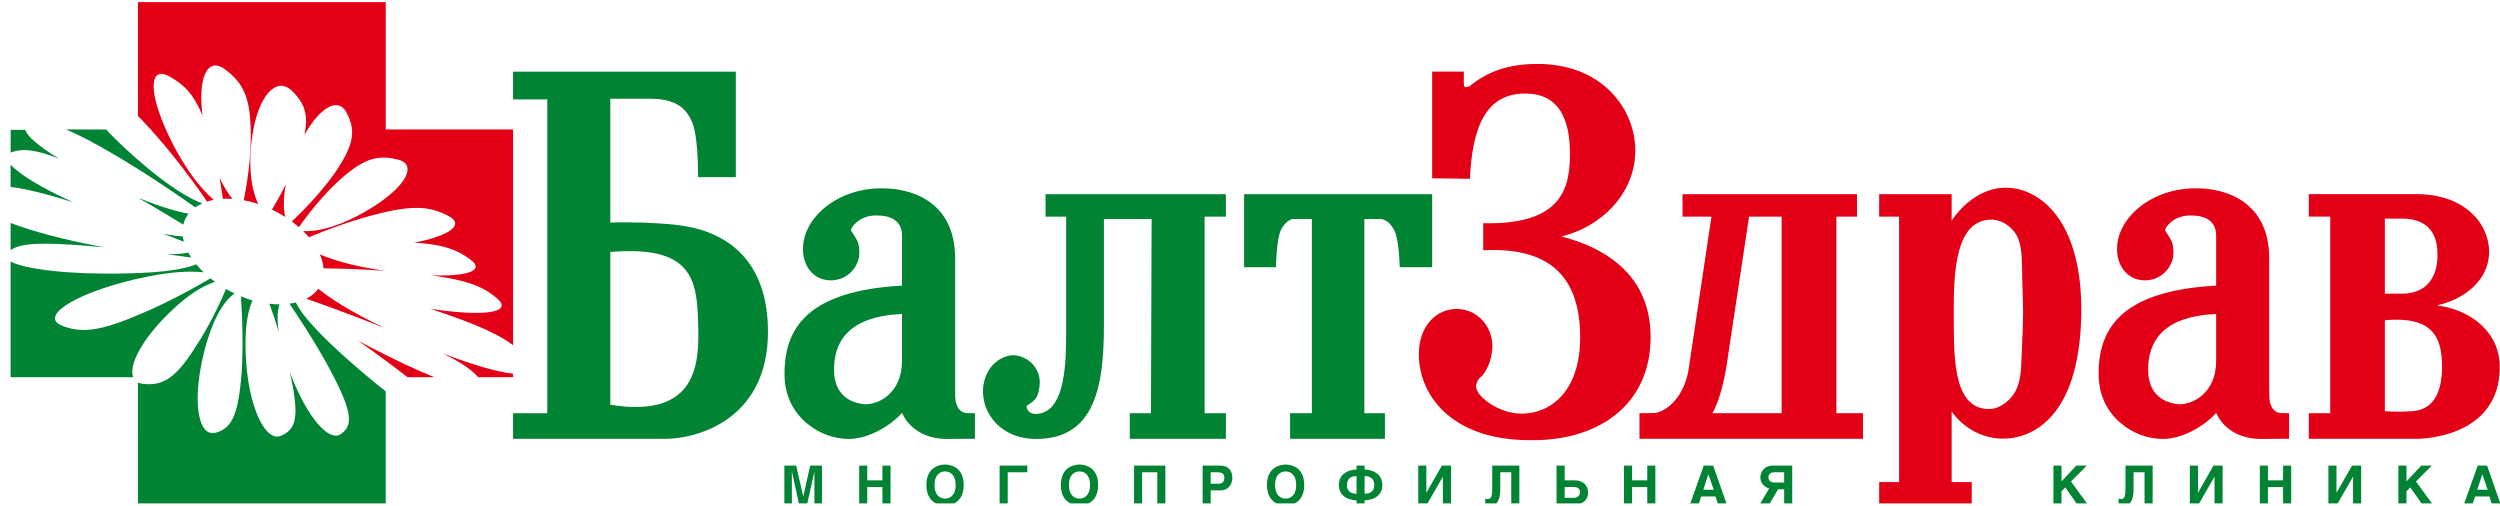
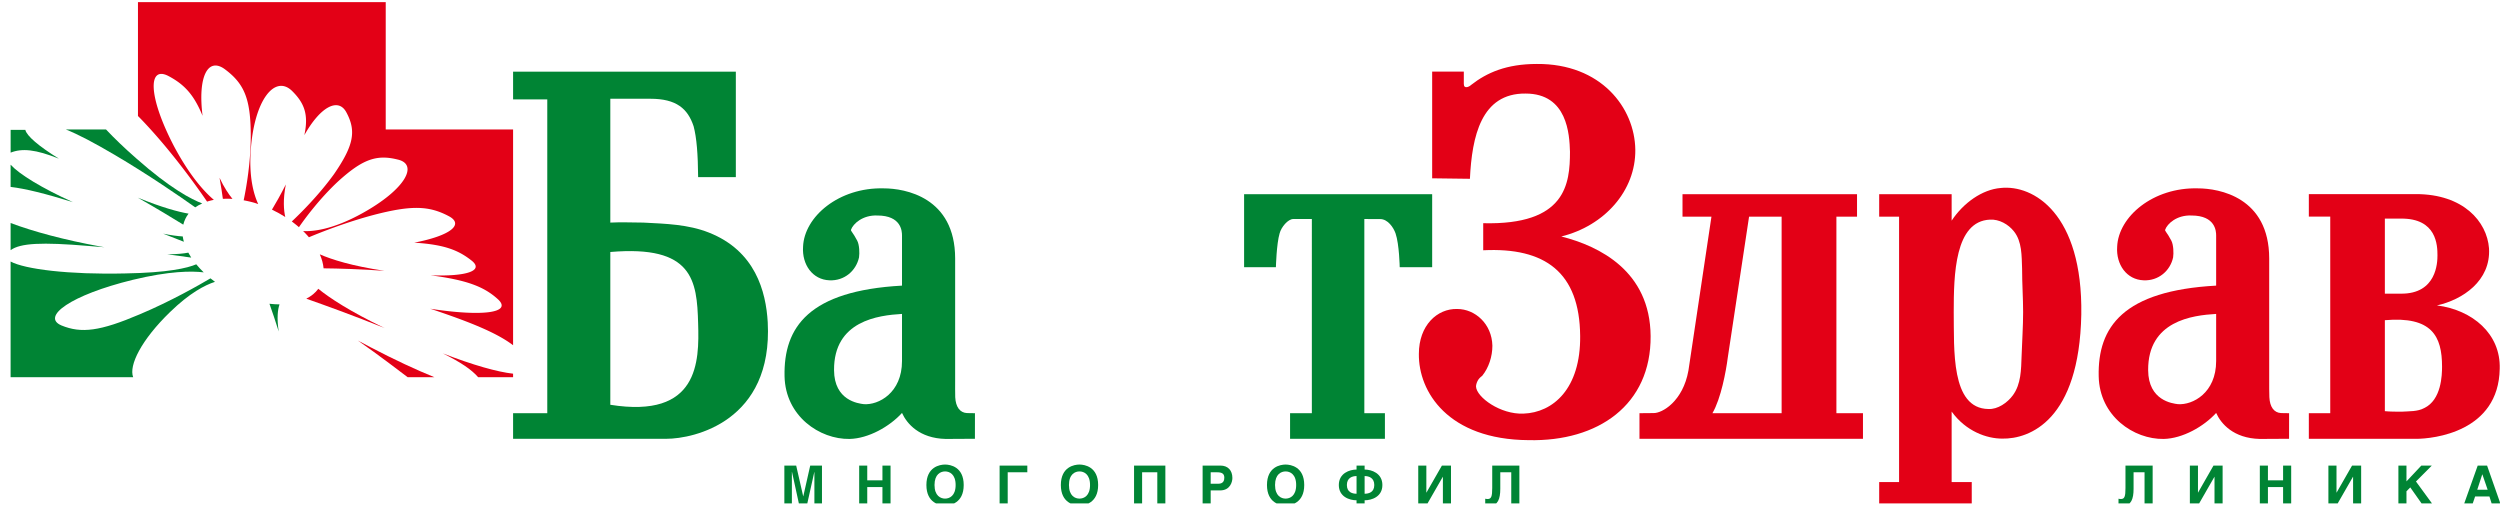
<svg xmlns="http://www.w3.org/2000/svg" xml:space="preserve" style="fill-rule:evenodd;clip-rule:evenodd;stroke-linejoin:round;stroke-miterlimit:2" viewBox="0 0 994 201" class="h-9 md:h-12">
  <g transform="translate(-741.185 -1653.86)">
    <path d="M741.185 1653.86h993.967v200.146H741.185z" style="fill:none" />
    <clipPath id="a">
      <path d="M741.185 1653.86h993.967v200.146H741.185z" />
    </clipPath>
    <g clip-path="url(#a)">
      <path d="M337.156 97.063c-.047 1.219 0 2.582-.777 3.555-.539.683-1.414 1.172-2.289 1.121-3.36-.148-3.457-5.262-3.457-8.816.047-3.555-.293-9.204 3.308-9.254.879-.047 1.805.586 2.34 1.316.781 1.07.781 2.434.828 3.75.047 1.414.145 2.824.145 4.188 0 1.316-.098 2.679-.098 4.14m-2.047 7.695c3.121.34 7.844-2.433 7.696-12.078-.192-10.082-4.918-11.886-7.547-11.836-1.461 0-3.457.684-4.824 2.582v-6.73h1.918v-2.141h-8.832v2.141h1.898v25.328h-1.898v2.141h6.914v-2.524c1.121 1.703 2.925 2.973 4.675 3.117" style="fill:#e30016" transform="matrix(4.167 0 0 -4.167 140.24 2165.133)" />
      <path d="M321.973 77.929h-2.535v18.754h1.968v2.141h-16.652v-2.141h2.762L305.32 82c-.523-2.934-2.504-4.086-3.34-4.059l-1.332-.012v-2.441h21.325zm-7.762 18.754V77.929h-6.602c.813 1.387 1.301 4.016 1.465 5.313l2.031 13.441z" style="fill:#e30016" transform="matrix(4.167 0 0 -4.167 140.24 2142.879)" />
      <path d="M276.359 75.488v2.445h-1.964v18.528s.796-.004 1.515-.004c.715 0 1.266-.793 1.465-1.371.355-1.043.395-3.223.395-3.223h3.097v6.965h-17.945v-6.965h3.035s.055 2.219.352 3.223c.16.621.812 1.375 1.3 1.375h1.778V77.933h-2.078v-2.445z" style="fill:#008434" transform="matrix(4.167 0 0 -4.167 140.24 2142.896)" />
-       <path d="m254.098 96.524-.063-18.528h-2.019v-2.445h9.168v2.445h-2.028V96.75h2.028v2.141h-17.207V96.75h1.968V85.836c0-2.98-.093-7.16-2.304-7.816-1.067-.313-1.469.222-1.469.644 0 .082.586.34.863.731.309.441.391 1.164.391 1.562 0 1.465-1.25 2.574-2.602 2.574-1.344-.113-2.644-1.234-2.808-3.156-.168-2.355 1.683-4.887 5.172-4.836 5.57.059 6.359 5.184 6.359 10.86v10.125z" style="fill:#008434" transform="matrix(4.167 0 0 -4.167 140.24 2143.158)" />
      <path d="m237.242 77.324-.765.012c-.672.035-1.071.586-1.118 1.516-.015.507-.007 1.082-.007 1.648v11.582c0 5.852-4.782 6.695-6.813 6.695-4.273.114-7.59-2.699-7.699-5.574-.113-1.684.894-3.144 2.527-3.199 1.406-.063 2.531.898 2.813 2.187.058.399.043 1.18-.172 1.594-.426.82-.637.914-.59 1.051.195.555 1.102 1.41 2.508 1.351 2.304 0 2.355-1.519 2.355-1.91v-4.781c-8.863-.488-11.308-3.937-11.207-8.652.082-3.809 3.356-6.028 6.207-5.977 1.801.039 3.824 1.184 5 2.481.457-1.012 1.641-2.422 4.168-2.481.903 0 2.789.016 2.789.016zm-6.961 9.473v-4.496c0-3.043-2.242-4.219-3.644-4.114-.508.063-2.825.336-2.84 3.239-.035 4.719 4.23 5.238 6.484 5.371" style="fill:#008434" transform="matrix(4.167 0 0 -4.167 140.24 2140.358)" />
      <path d="m362.633 77.324-.77.012c-.672.035-1.07.586-1.113 1.516-.02.507-.016 1.082-.016 1.648v11.582c0 5.852-4.777 6.695-6.804 6.695-4.274.114-7.59-2.699-7.703-5.574-.114-1.684.898-3.144 2.527-3.199 1.406-.063 2.535.898 2.812 2.187.059.399.043 1.18-.168 1.594-.429.82-.64.914-.589 1.051.195.555 1.097 1.41 2.503 1.351 2.309 0 2.36-1.519 2.36-1.91v-4.781c-8.867-.488-11.313-3.937-11.207-8.652.078-3.809 3.351-6.028 6.207-5.977 1.801.039 3.82 1.184 5 2.481.453-1.012 1.637-2.422 4.168-2.481.894 0 2.789.016 2.789.016zm-6.961 9.473v-4.496c0-3.043-2.242-4.219-3.649-4.114-.507.063-2.824.336-2.839 3.239-.032 4.719 4.234 5.238 6.488 5.371" style="fill:#e30016" transform="matrix(4.167 0 0 -4.167 140.24 2140.358)" />
      <path d="M214.426 88.758v10.066h-21.254v-2.645h3.262V66.234h-3.262v-2.441h14.625c2.644 0 10.18 1.676 9.672 11.125-.168 2.926-1.18 6.808-5.621 8.554-1.973.782-4.114.84-6.246.95-1.012 0-2.082.058-3.153 0v11.816h3.828c2.473 0 3.563-.941 4.121-2.629.286-1.07.414-2.66.43-4.851zm-11.977-21.719v14.578c7.879.672 8.27-2.703 8.379-6.812.117-3.657.059-9.114-8.379-7.766" style="fill:#008434" transform="matrix(4.167 0 0 -4.167 140.24 2094.15)" />
      <path d="M163.973 70.86c.207.066.422.121.648.168-.875.738-2.258 2.222-3.785 5.078-2.508 4.793-2.508 7.746-.559 6.742 1.563-.824 2.45-1.82 3.266-3.801-.465 3.715.492 5.598 2.086 4.473 1.898-1.395 2.512-2.844 2.512-6.414 0-2.52-.43-4.95-.676-6.121.332-.063.668-.137 1.012-.235.125-.039.246-.082.375-.125-.454.985-.887 2.617-.711 5.145.336 4.793 2.285 7.191 3.902 5.687 1.254-1.215 1.625-2.332 1.211-4.258 1.543 2.754 3.269 3.625 4.027 2.145.946-1.777.672-3.148-1.195-5.863-1.473-2.043-3.281-3.817-4.027-4.516.234-.18.464-.355.679-.547.504.727 1.938 2.703 3.766 4.395 2.285 2.066 3.621 2.566 5.629 2.066 2.062-.449.781-2.844-3.344-5.129-2.863-1.59-4.758-1.75-5.652-1.703.199-.191.383-.387.554-.59 1.114.469 3.543 1.43 6.157 2.125 3.625.946 5.297.891 7.191-.113 1.5-.793.129-1.867-3.301-2.527 2.778-.176 4.16-.668 5.477-1.711 1.199-.953-.438-1.535-3.926-1.403 3.508-.457 5.152-1.097 6.477-2.324 1.289-1.246-1.461-1.641-6.5-.867a.6.6 0 0 1 .101-.031c4.047-1.352 6.352-2.348 7.805-3.45v20.586H181.02v12.153h-23.641V79.028c.527-.528 1.094-1.141 1.73-1.864 2.274-2.59 4.192-5.316 4.864-6.304" style="fill:#e30016" transform="matrix(4.167 0 0 -4.167 140.24 2029.291)" />
      <path d="M173.441 87.317c1.657-.582 4.5-1.605 7.477-2.805-3.363 1.617-5.262 2.883-6.332 3.75-.281-.386-.668-.703-1.145-.945" style="fill:#e30016" transform="matrix(4.167 0 0 -4.167 140.24 2136.471)" />
      <path d="M170.164 75.258c.445-.211.867-.449 1.27-.703-.141.617-.235 1.637.054 3.105-.5-.996-.984-1.84-1.324-2.402" style="fill:#e30016" transform="matrix(4.167 0 0 -4.167 140.24 2050.808)" />
      <path d="M180.902 81.223c-3.132.465-5.047 1.082-6.172 1.574.196-.445.321-.894.36-1.336 1.426-.015 3.523-.074 5.812-.238" style="fill:#e30016" transform="matrix(4.167 0 0 -4.167 140.24 2099.996)" />
      <path d="M165.48 73.926c.297.016.598.016.915-.004-.368.446-.801 1.094-1.231 2.008.148-.824.254-1.516.316-2.004" style="fill:#e30016" transform="matrix(4.167 0 0 -4.167 140.24 2040.962)" />
      <path d="M178.359 92.949c.985-.692 2.008-1.426 3.012-2.184.649-.48 1.223-.914 1.742-1.316h2.551c-1.707.691-3.781 1.652-6.109 2.867-.422.219-.821.43-1.196.633" style="fill:#e30016" transform="matrix(4.167 0 0 -4.167 140.24 2176.571)" />
      <path d="M189.84 90.676h3.332v.336c-1.481.164-3.809.812-6.703 1.937 1.722-.855 2.734-1.543 3.371-2.273" style="fill:#e30016" transform="matrix(4.167 0 0 -4.167 140.24 2181.683)" />
      <path d="M147.53 68.001c-.036 2.268-.296 3.76-.719 4.158l.719 1.204 1.864-1.112c-.932-.717-1.486-1.883-1.864-4.25" style="fill:#008434" transform="scale(-4.167)rotate(-59.192 -440.556 119.381)" />
      <path d="M145.227 76.246v-2.121c1.425-.168 3.32-.641 5.949-1.457-3 1.363-5.114 2.66-5.949 3.578" style="fill:#008434" transform="matrix(4.167 0 0 -4.167 140.24 2037.054)" />
      <path d="M162.844 69.309c.203.144.426.265.668.371-.996.375-3.043 1.418-6.301 4.305-1.133.992-2.09 1.914-2.879 2.753H150.5c1.184-.472 2.66-1.25 4.648-2.418 3.184-1.871 6.219-3.964 7.696-5.011" style="fill:#008434" transform="matrix(4.167 0 0 -4.167 140.24 2025.108)" />
-       <path d="M172.449 103.817c-.199-.047-.406-.09-.621-.118.832-1.214 2.649-3.945 4.059-6.644 1.894-3.625 2.066-4.965.84-5.801-1.157-.801-3.309 1.754-4.864 5.938.004-.028.012-.055.016-.082.891-4.016.691-5.411-.887-6.024-1.523-.609-3.25 3.07-3.347 8.367-.043 2.336.289 3.727.671 4.555a.4.4 0 0 0-.066.016c-.359.109-.707.238-1.051.379.086-1.211.274-4.438.055-7.5-.328-3.868-.93-5.161-2.551-5.536-1.668-.324-2.226 3.383-.836 8.383.953 3.305 2.082 4.488 2.738 4.918-.281.133-.558.277-.828.434-.507-1.203-1.535-3.449-2.879-5.485-1.894-3.007-3.121-3.789-5.074-3.566-.172.02-.316.07-.445.133V84.531h23.641v10.805c-1.051.824-2.188 1.77-3.387 2.832-3.852 3.379-4.899 4.996-5.184 5.649" style="fill:#008434" transform="matrix(4.167 0 0 -4.167 140.24 2206.716)" />
      <path d="M160.18 81.378c.918-.121 1.695-.23 2.281-.316-.102.156-.191.312-.277.473-.465-.09-1.114-.157-2.004-.157" style="fill:#008434" transform="matrix(4.167 0 0 -4.167 140.24 2094.066)" />
      <path d="M152.695 78.632c.496-.035.993-.078 1.493-.121-.129.024-.247.043-.376.067-3.492.636-6.441 1.441-8.585 2.246v-2.59c.933.672 2.929.781 7.468.398" style="fill:#008434" transform="matrix(4.167 0 0 -4.167 140.24 2079.321)" />
      <path d="M169.926 88.586c.25-.707.566-1.625.883-2.645-.192 1.293-.094 2.098.078 2.586-.309 0-.633.023-.961.059" style="fill:#008434" transform="matrix(4.167 0 0 -4.167 140.24 2143.775)" />
      <path d="M162.207 76.867c-.992.172-2.535.586-4.844 1.524 1.75-.993 3.278-1.918 4.34-2.575.098.391.266.746.504 1.051" style="fill:#008434" transform="matrix(4.167 0 0 -4.167 140.24 2059.108)" />
      <path d="M160.445 88.132c1.867 1.813 3.317 2.567 4.285 2.879-.148.106-.292.219-.433.332-1.074-.636-3.777-2.183-6.75-3.433-3.793-1.617-5.574-1.84-7.473-1.059-1.949.836.891 2.899 6.801 4.348 3.512.851 5.625.855 6.777.715-.257.25-.496.504-.711.769-.839-.359-2.691-.804-6.789-.871-5.359-.129-9.586.406-10.925 1.137V81.91h11.695c-.434 1.117.773 3.558 3.523 6.222" style="fill:#008434" transform="matrix(4.167 0 0 -4.167 140.24 2145.158)" />
      <path d="M161.652 79.757c-.48.028-1.093.106-1.871.266.762-.293 1.434-.559 1.977-.773-.047.168-.082.339-.106.507" style="fill:#008434" transform="matrix(4.167 0 0 -4.167 140.24 2080.216)" />
      <path d="M280.867 88.145v10.18h3.02v-1.176c0-.539.543-.219.582-.187.043.031.078.062.117.093 1.492 1.168 3.371 2 6.266 2 6.136.047 9.347-4.187 9.398-8.183.047-3.895-2.922-7.254-7.062-8.278 3.652-.925 8.476-3.312 8.523-9.5.051-6.574-5.016-10.082-11.641-9.933-7.695.047-10.519 4.625-10.472 8.23 0 2.727 1.754 4.336 3.656 4.285 1.703 0 3.312-1.414 3.359-3.507 0-1.02-.343-2.094-.972-2.871-.196-.145-.344-.293-.442-.489-.097-.195-.148-.39-.148-.535.051-1.023 2.34-2.68 4.531-2.582 2.828.098 5.457 2.387 5.406 7.402-.047 6.09-3.359 8.477-9.25 8.184v2.582c7.887-.195 8.278 3.75 8.278 6.82-.047 1.653-.243 5.551-4.235 5.551-4.238.047-5.117-4.094-5.312-8.133z" style="fill:#e30016" transform="matrix(4.167 0 0 -4.167 140.24 2092.054)" />
      <path d="M373.379 78.067c.73.05 1.512 0 2.141.343 1.656.778 1.707 3.176 1.707 3.954 0 2.921-.977 4.82-5.457 4.433v-8.68c.488-.05 1.074-.05 1.609-.05m-.098 11.261c3.457-.046 3.508 3.02 3.508 3.653 0 .926-.051 3.558-3.508 3.508h-1.511v-7.161zm-8.765-11.406h2.043v18.762h-2.043v2.144h10.226c4.528 0 6.77-2.632 6.965-5.164.195-3.117-2.535-4.921-4.969-5.457 3.41-.437 6.09-2.726 5.992-6.035-.097-6.043-6.332-6.695-7.988-6.695h-10.226z" style="fill:#e30016" transform="matrix(4.167 0 0 -4.167 140.24 2142.85)" />
      <path d="m220.184 105.094.668-2.926h.011l.66 2.926h1.122v-3.711h-.723v3.102h-.008l-.691-3.102h-.762l-.676 3.102h-.012v-3.102h-.718v3.711zM226.965 103.688h1.449v1.406h.774v-3.711h-.774v1.664h-1.449v-1.664h-.77v3.711h.77z" style="fill:#008434" transform="matrix(4.167 0 0 -4.167 140.24 2276.9)" />
      <path d="M234.391 101.941c.418 0 1.007.258 1.007 1.297s-.589 1.297-1.007 1.297-1.008-.258-1.008-1.297.59-1.297 1.008-1.297m0 3.25c.492 0 1.777-.215 1.777-1.953 0-1.739-1.285-1.953-1.777-1.953-.493 0-1.782.214-1.782 1.953 0 1.738 1.289 1.953 1.782 1.953" style="fill:#008434" transform="matrix(4.167 0 0 -4.167 140.24 2276.896)" />
      <path d="M242.238 105.094v-.64h-1.871v-3.071h-.773v3.711z" style="fill:#008434" transform="matrix(4.167 0 0 -4.167 140.24 2276.9)" />
      <path d="M247.215 101.941c.422 0 1.008.258 1.008 1.297s-.586 1.297-1.008 1.297c-.418 0-1.004-.258-1.004-1.297s.586-1.297 1.004-1.297m0 3.25c.492 0 1.781-.215 1.781-1.953 0-1.739-1.289-1.953-1.781-1.953-.488 0-1.777.214-1.777 1.953 0 1.738 1.289 1.953 1.777 1.953" style="fill:#008434" transform="matrix(4.167 0 0 -4.167 140.24 2276.896)" />
      <path d="M255.41 105.094v-3.711h-.769v3.071h-1.45v-3.071h-.769v3.711zM259.734 103.36h.723c.512 0 .578.347.578.578 0 .363-.199.516-.68.516h-.621zm0-1.977h-.769v3.711h1.695c.719 0 1.145-.457 1.145-1.187 0-.332-.184-1.184-1.18-1.184h-.891z" style="fill:#008434" transform="matrix(4.167 0 0 -4.167 140.24 2276.9)" />
      <path d="M266.883 101.941c.418 0 1.008.258 1.008 1.297s-.59 1.297-1.008 1.297-1.008-.258-1.008-1.297.59-1.297 1.008-1.297m0 3.25c.492 0 1.777-.215 1.777-1.953 0-1.739-1.285-1.953-1.777-1.953s-1.778.214-1.778 1.953c0 1.738 1.286 1.953 1.778 1.953" style="fill:#008434" transform="matrix(4.167 0 0 -4.167 140.24 2276.896)" />
      <path d="M274.422 104.094v-1.687c.394 0 .922.136.922.832 0 .699-.528.855-.922.855m-.77-1.687v1.687c-.394 0-.922-.156-.922-.855 0-.696.528-.832.922-.832m.77 2.308c.66 0 1.695-.347 1.695-1.476 0-1.133-1.035-1.457-1.695-1.457v-.399h-.77v.399c-.66 0-1.691.324-1.691 1.457 0 1.129 1.031 1.476 1.691 1.476v.379h.77zM280.312 102.508h.004l1.481 2.586h.867v-3.711h-.773v2.641h-.008l-1.516-2.641h-.828v3.711h.773z" style="fill:#008434" transform="matrix(4.167 0 0 -4.167 140.24 2276.9)" />
      <path d="M289.188 105.191v-3.711h-.774v3.071h-1.047v-1.582c0-.961-.234-1.586-.965-1.586-.175 0-.34.015-.472.054v.594c.047-.016.129-.031.23-.031.348 0 .438.246.438 1.047v2.144z" style="fill:#008434" transform="matrix(4.167 0 0 -4.167 140.24 2277.304)" />
-       <path d="M293.512 102.02h.875c.371 0 .586.23.586.539 0 .328-.239.488-.586.488h-.875zm0 1.668h.968c.715 0 1.266-.434 1.266-1.172 0-.73-.539-1.133-1.277-1.133h-1.731v3.711h.774zM299.945 103.688h1.446v1.406h.773v-3.711h-.773v1.664h-1.446v-1.664h-.773v3.711h.773zM306.742 102.789h.992l-.507 1.465h-.012zm.938 2.305 1.3-3.711h-.835l-.243.766h-1.363l-.262-.766h-.812l1.316 3.711zM314.453 104.454h-.957c-.394 0-.543-.266-.543-.465 0-.305.199-.516.602-.516h.898zm.77-3.071h-.77v1.453h-.574l-.859-1.453h-.907l.907 1.524c-.418.136-.84.468-.84 1.058 0 .586.453 1.129 1.168 1.129h1.875zM340.918 103.586l1.414 1.508h1.004l-1.516-1.519 1.602-2.192h-1l-1.145 1.629-.359-.371v-1.258h-.773v3.711h.773z" style="fill:#008434" transform="matrix(4.167 0 0 -4.167 140.24 2276.9)" />
      <path d="M349.613 105.191v-3.711h-.773v3.071h-1.047v-1.582c0-.961-.234-1.586-.965-1.586-.176 0-.34.015-.473.054v.594c.047-.016.129-.031.231-.031.348 0 .434.246.434 1.047v2.144z" style="fill:#008434" transform="matrix(4.167 0 0 -4.167 140.24 2277.304)" />
      <path d="M353.938 102.508h.003l1.477 2.586h.871v-3.711h-.773v2.641h-.008l-1.516-2.641h-.828v3.711h.774zM360.613 103.688h1.446v1.406h.773v-3.711h-.773v1.664h-1.446v-1.664h-.773v3.711h.773zM367.156 102.508h.004l1.481 2.586h.867v-3.711h-.77v2.641h-.011l-1.516-2.641h-.828v3.711h.773zM373.832 103.586l1.418 1.508h1l-1.512-1.519 1.602-2.192h-.996l-1.149 1.629-.363-.371v-1.258h-.77v3.711h.77zM380.586 102.789h.992l-.504 1.465h-.012zm.937 2.305 1.301-3.711h-.836l-.242.766h-1.363l-.262-.766h-.812l1.32 3.711z" style="fill:#008434" transform="matrix(4.167 0 0 -4.167 140.24 2276.9)" />
    </g>
  </g>
</svg>